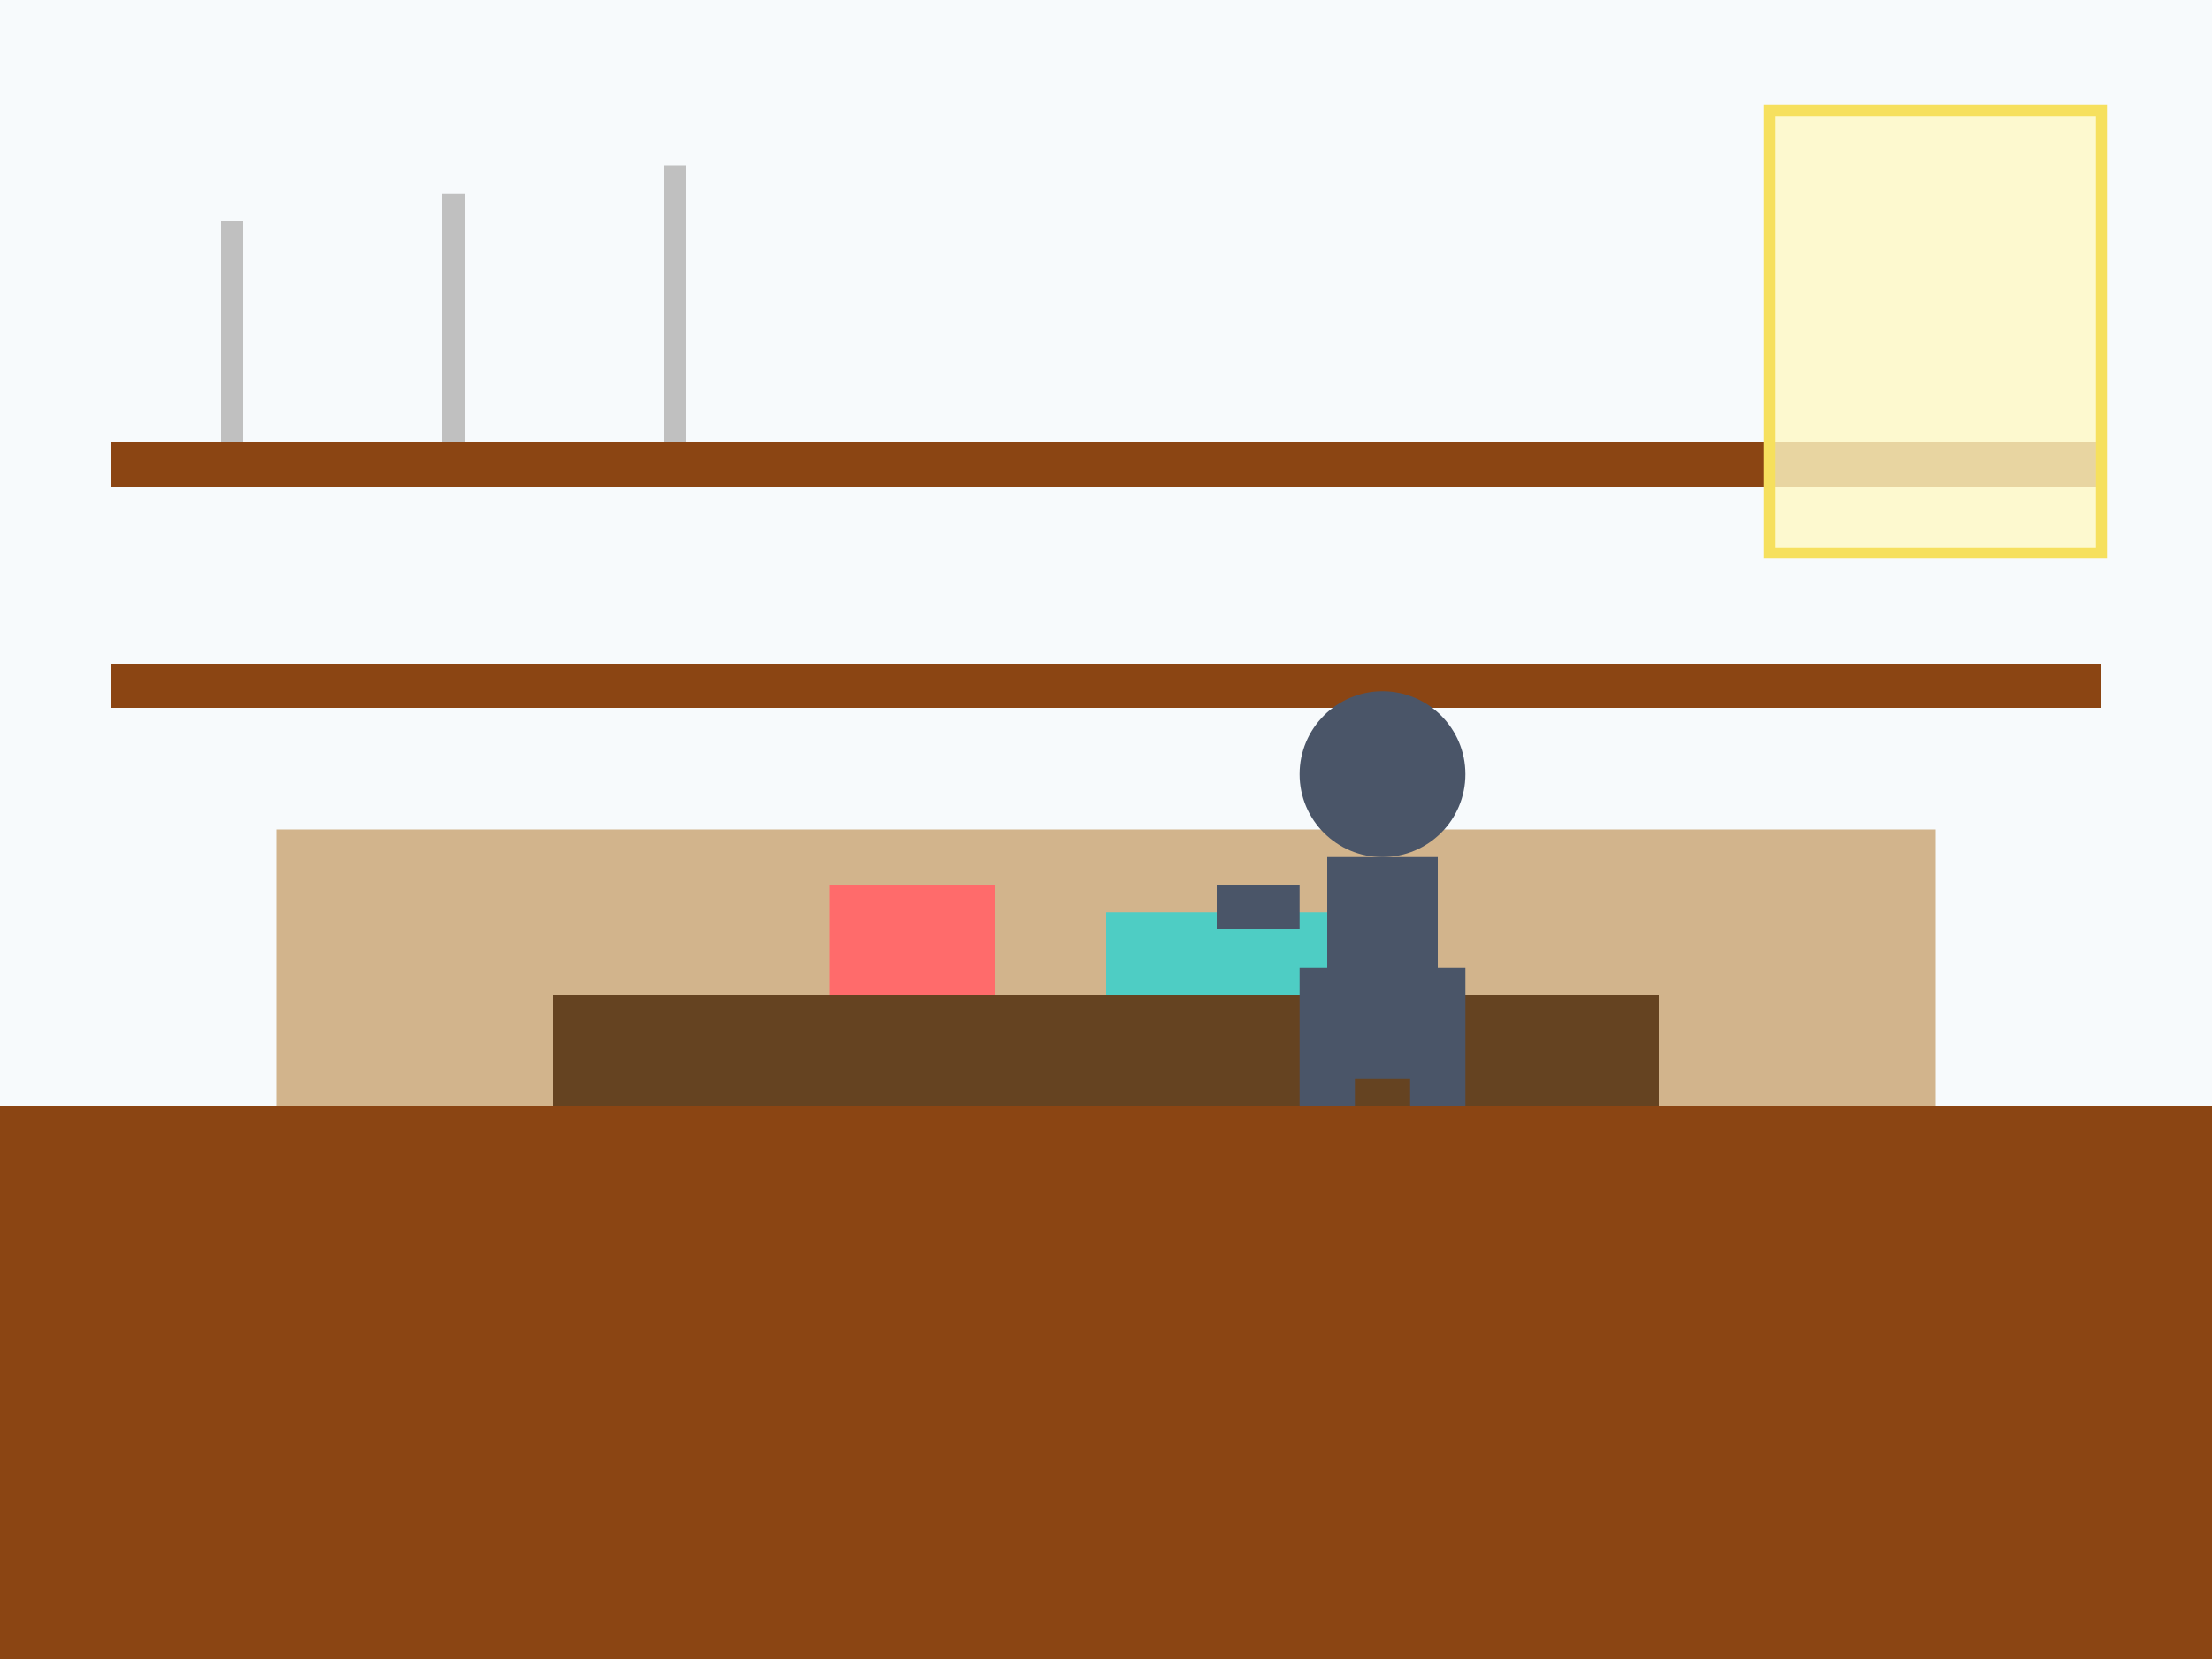
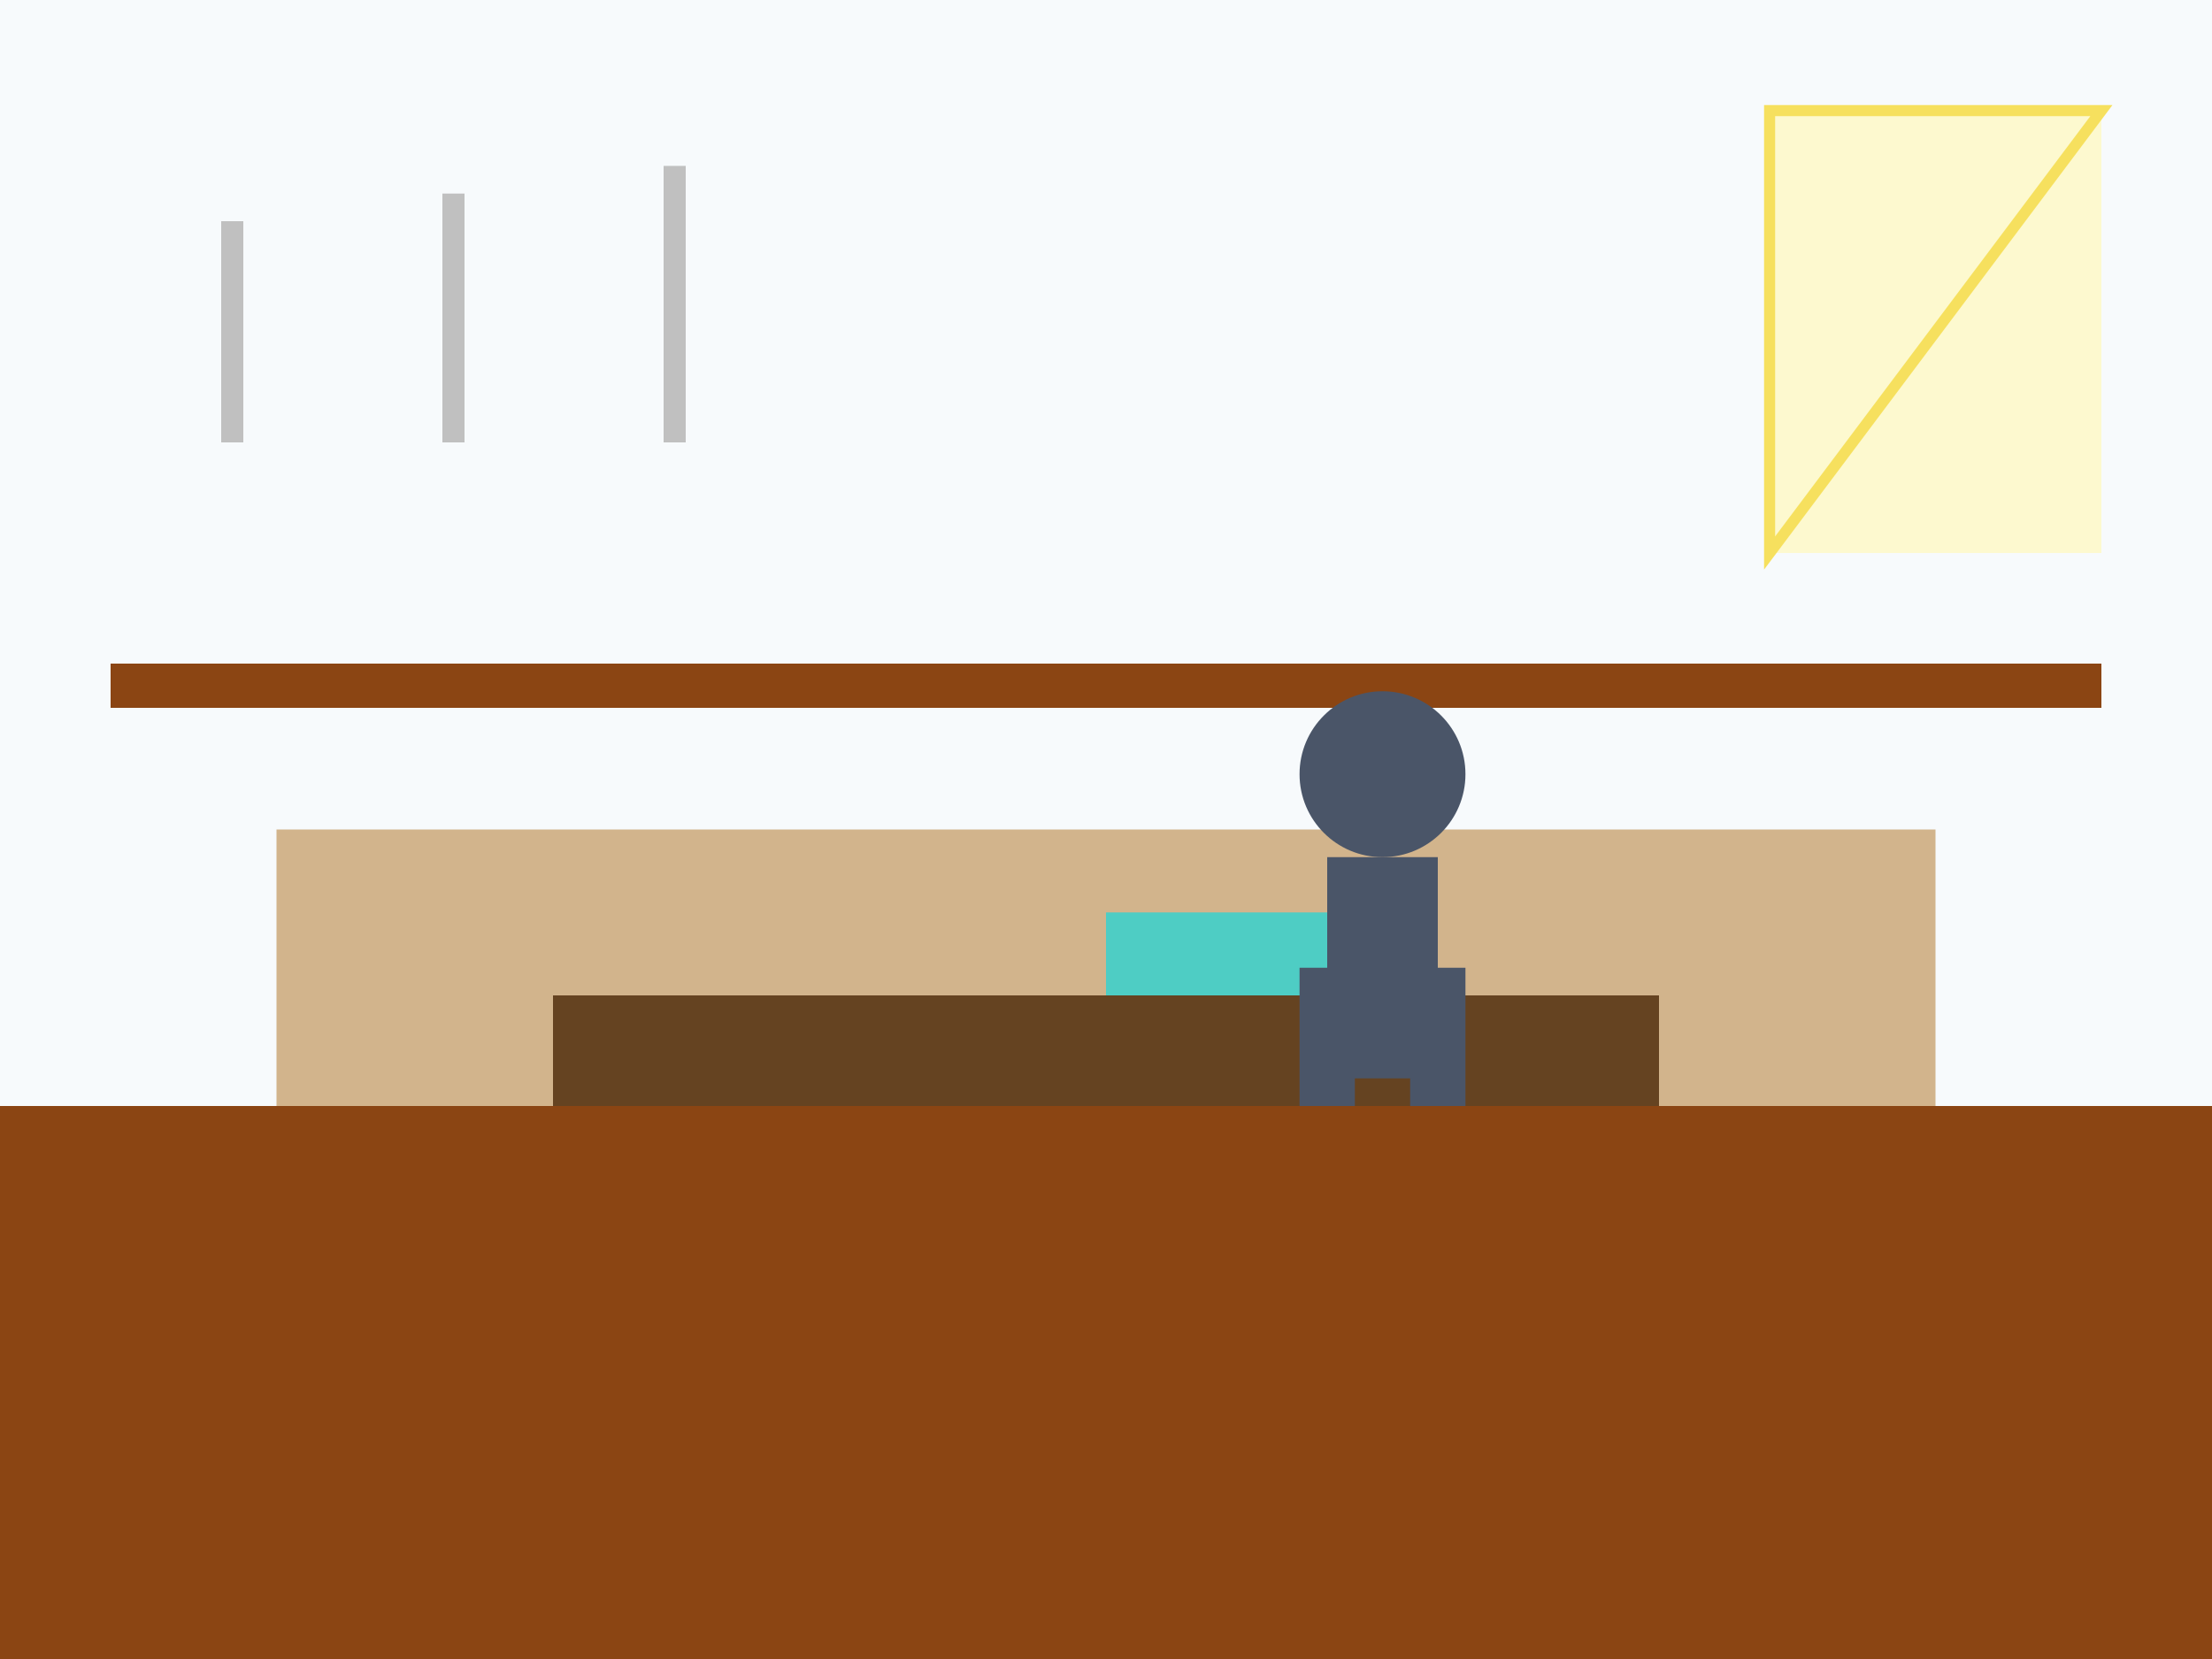
<svg xmlns="http://www.w3.org/2000/svg" width="400" height="300" viewBox="0 0 400 300" fill="none">
  <rect width="400" height="300" fill="#F7FAFC" />
  <rect x="0" y="200" width="400" height="100" fill="#8B4513" />
  <rect x="50" y="150" width="300" height="50" fill="#D2B48C" />
-   <rect x="20" y="80" width="360" height="8" fill="#8B4513" />
  <rect x="20" y="120" width="360" height="8" fill="#8B4513" />
  <rect x="40" y="40" width="4" height="40" fill="#C0C0C0" />
  <rect x="80" y="35" width="4" height="45" fill="#C0C0C0" />
  <rect x="120" y="30" width="4" height="50" fill="#C0C0C0" />
  <rect x="100" y="180" width="200" height="20" fill="#654321" />
-   <rect x="150" y="160" width="30" height="20" fill="#FF6B6B" />
  <rect x="200" y="165" width="40" height="15" fill="#4ECDC4" />
  <circle cx="250" cy="140" r="15" fill="#4A5568" />
  <rect x="240" y="155" width="20" height="40" fill="#4A5568" />
  <rect x="235" y="175" width="10" height="25" fill="#4A5568" />
  <rect x="255" y="175" width="10" height="25" fill="#4A5568" />
-   <rect x="220" y="160" width="15" height="8" fill="#4A5568" />
  <rect x="320" y="20" width="60" height="80" fill="#FFF9C4" opacity="0.8" />
-   <path d="M320 20L380 20L380 100L320 100Z" stroke="#F6E05E" stroke-width="2" fill="none" />
+   <path d="M320 20L380 20L320 100Z" stroke="#F6E05E" stroke-width="2" fill="none" />
</svg>